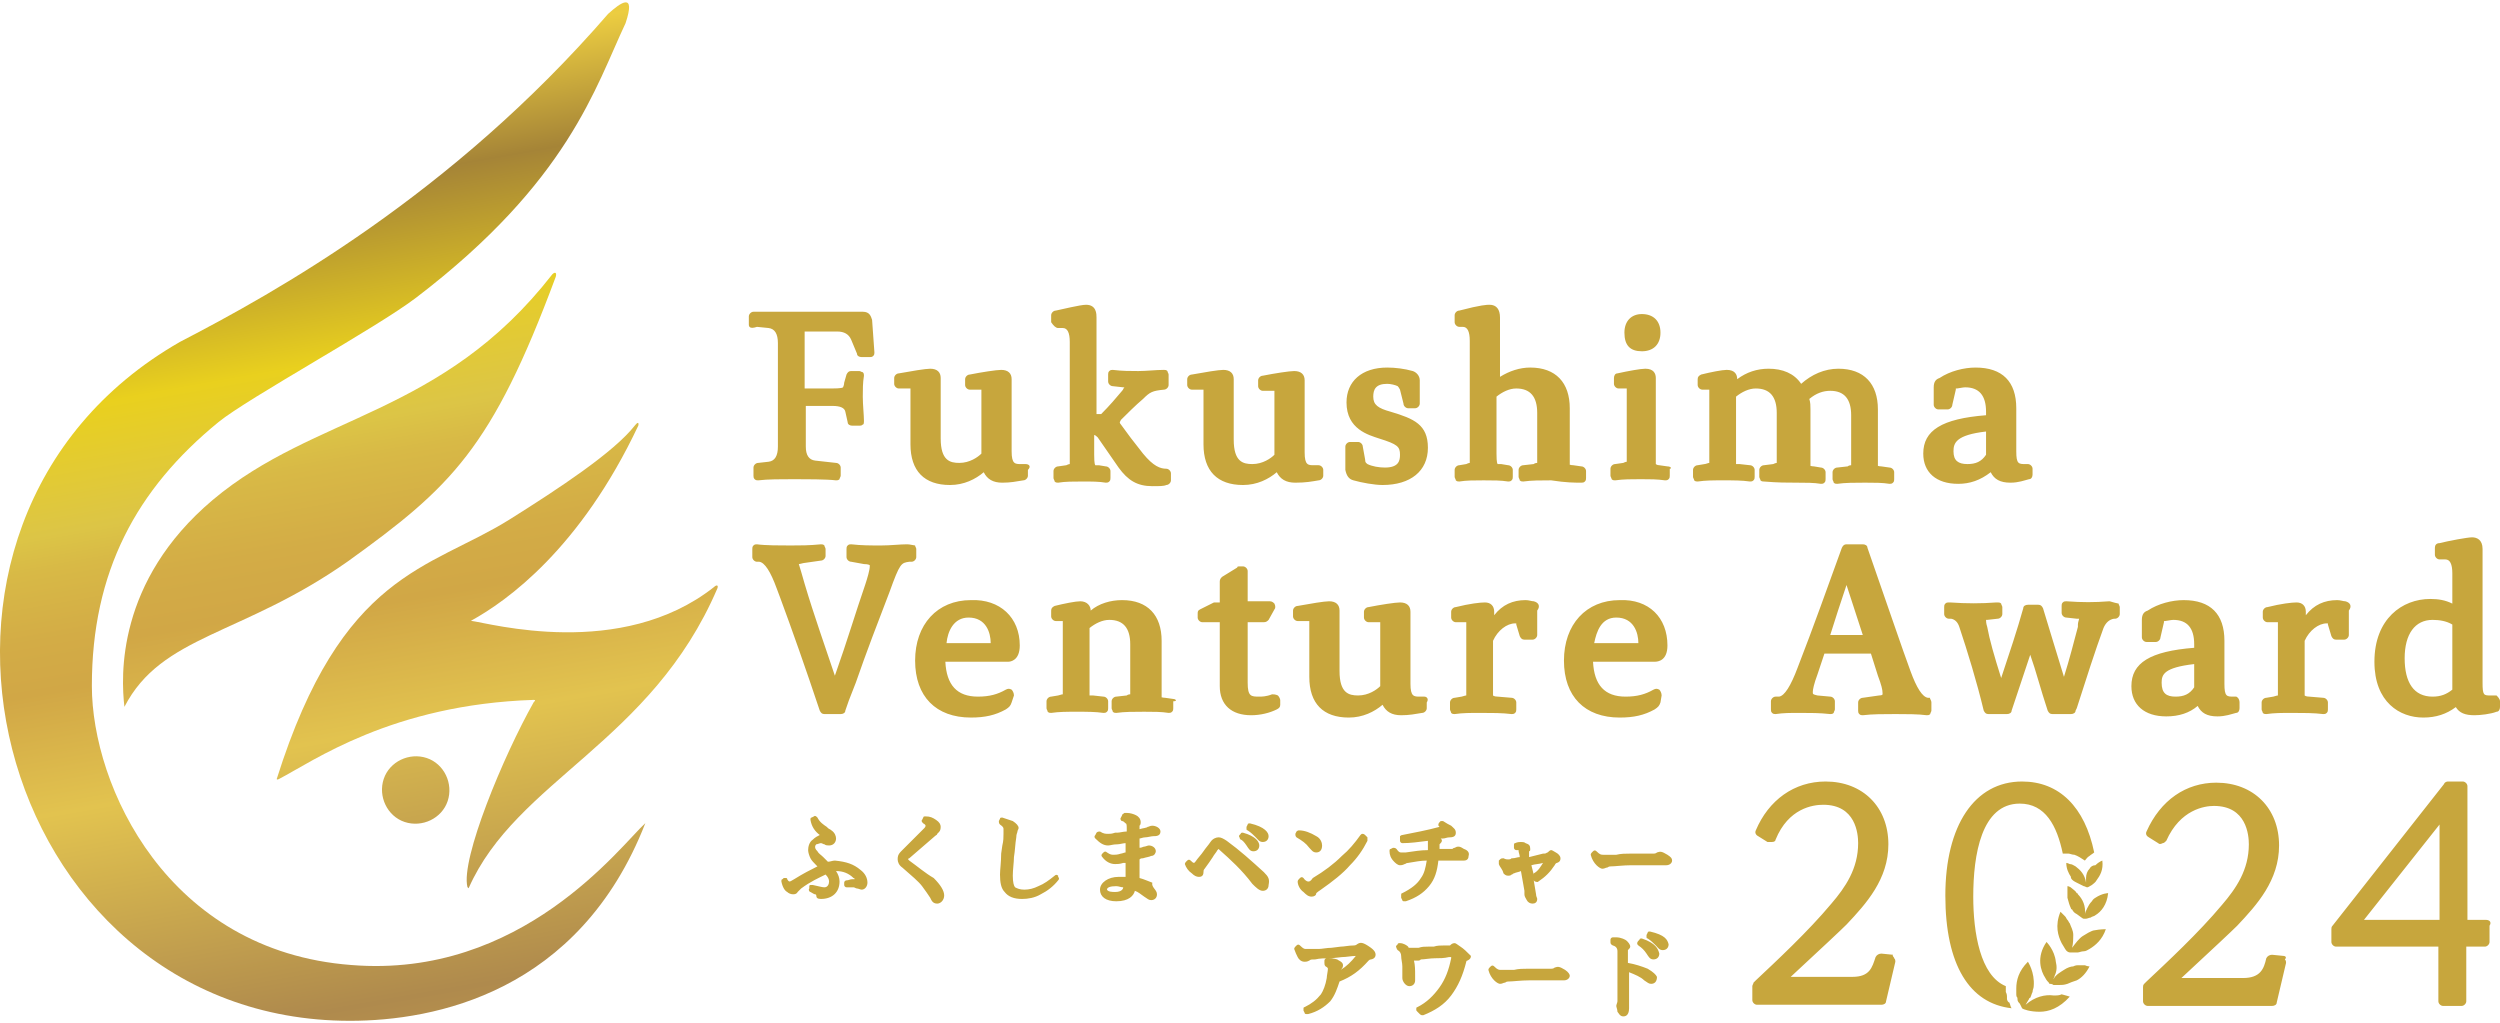
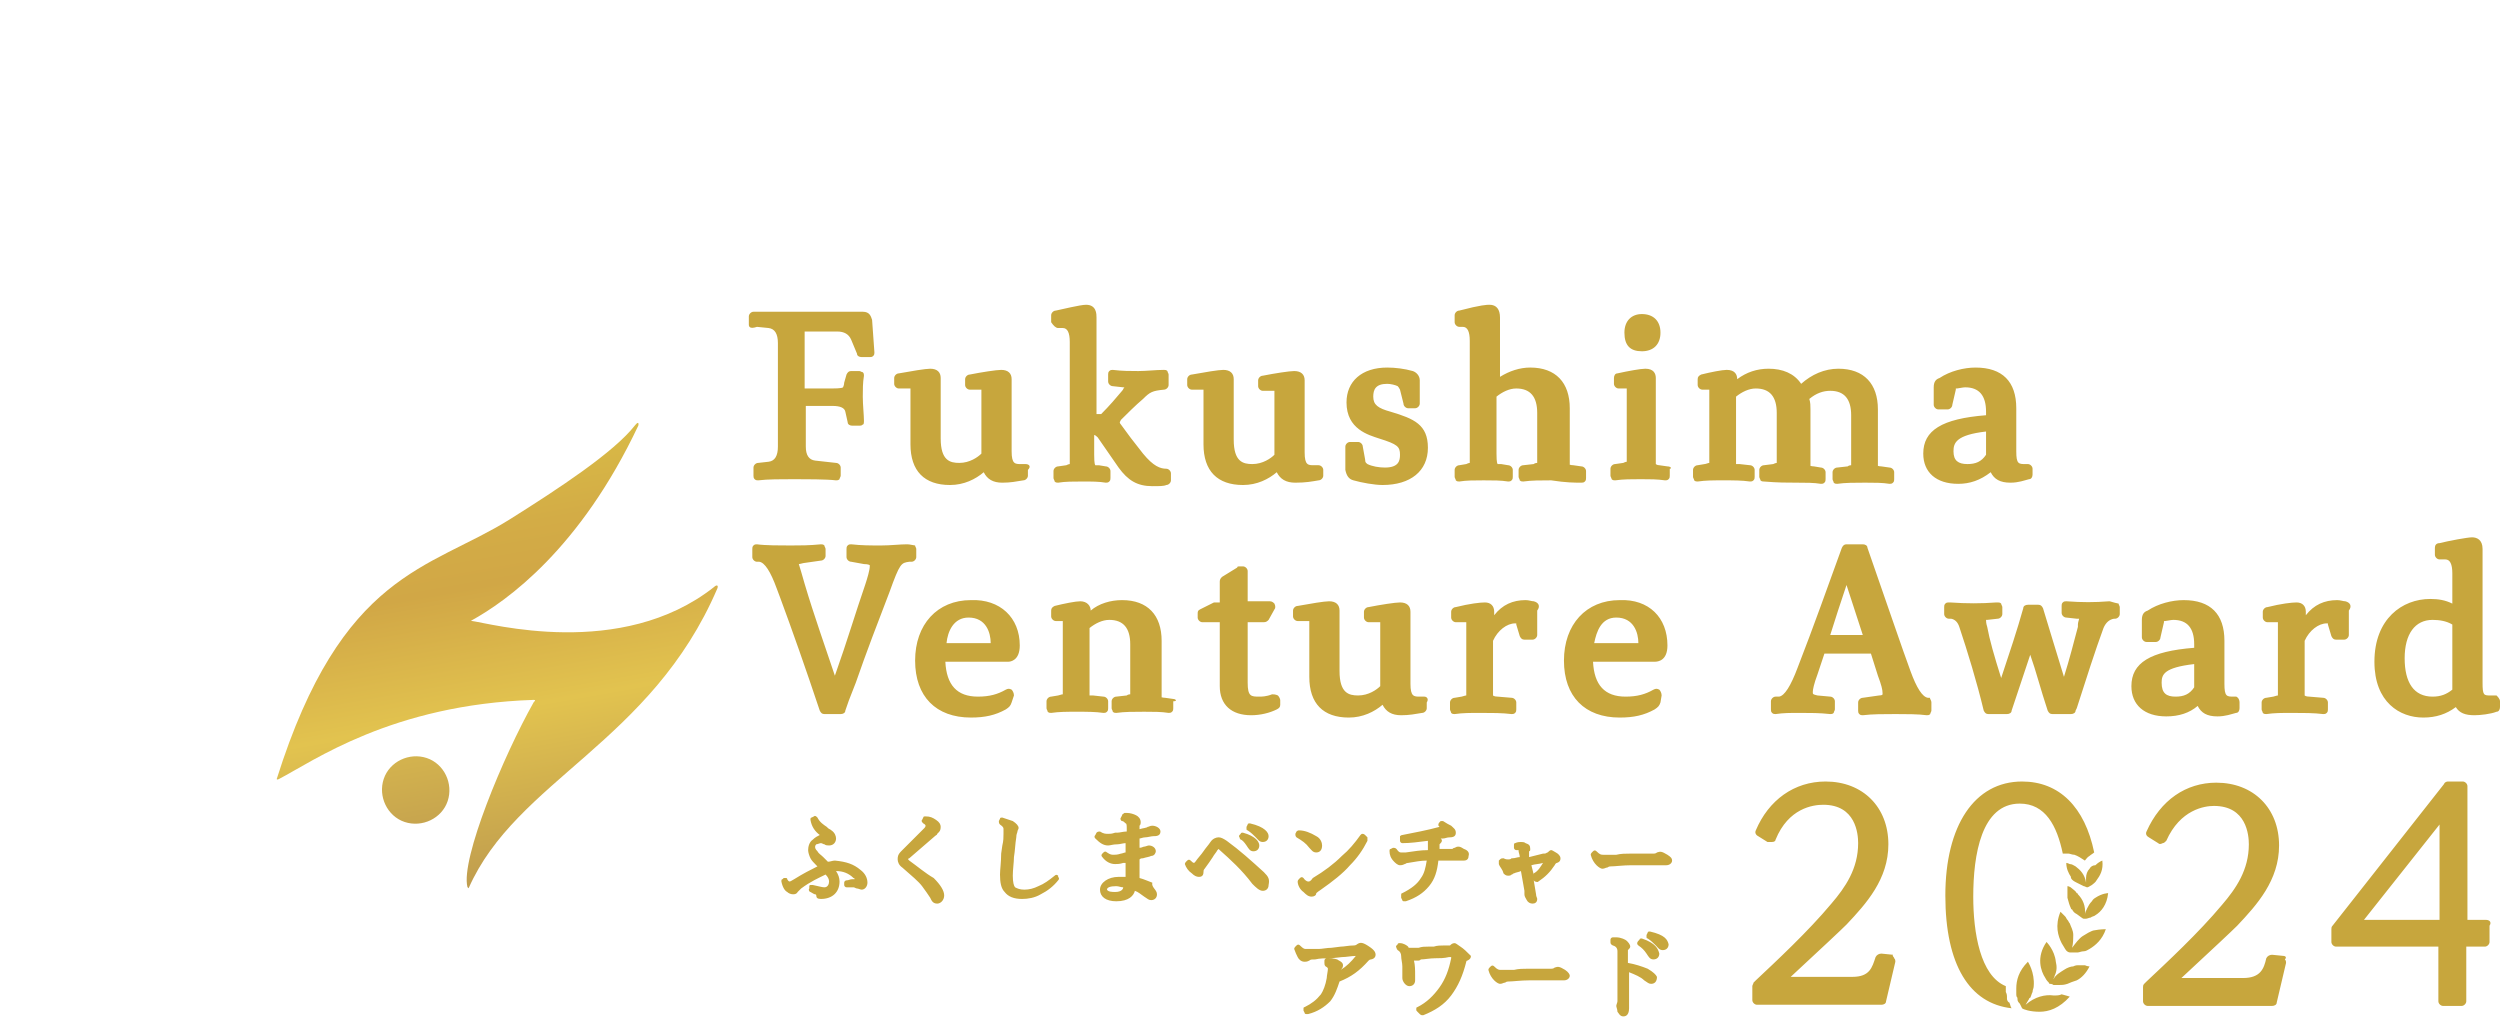
<svg xmlns="http://www.w3.org/2000/svg" xmlns:xlink="http://www.w3.org/1999/xlink" id="_レイヤー_1" viewBox="0 0 215 88" width="215" height="88">
  <defs>
    <linearGradient id="_名称未設定グラデーション_6" x1="231.04" y1="1031.43" x2="312.6" y2="886" gradientTransform="scale(1 -1) rotate(-19.26 -2825.01 1163.778)" gradientUnits="userSpaceOnUse">
      <stop offset=".13" stop-color="#d9b543" />
      <stop offset=".17" stop-color="#eccd41" />
      <stop offset=".24" stop-color="#a58437" />
      <stop offset=".34" stop-color="#e9d01e" />
      <stop offset=".38" stop-color="#e2ca35" />
      <stop offset=".41" stop-color="#dcc546" />
      <stop offset=".43" stop-color="#d8b946" />
      <stop offset=".47" stop-color="#d3ac46" />
      <stop offset=".5" stop-color="#d1a746" />
      <stop offset=".57" stop-color="#e2c34f" />
      <stop offset=".71" stop-color="#af8a4d" />
      <stop offset=".8" stop-color="#cea44e" />
      <stop offset=".89" stop-color="#745837" />
      <stop offset="1" stop-color="#c1a26d" />
    </linearGradient>
    <linearGradient id="_名称未設定グラデーション_6-2" x1="243.64" y1="1030.24" x2="319.06" y2="895.76" xlink:href="#_名称未設定グラデーション_6" />
    <linearGradient id="_名称未設定グラデーション_6-3" x1="231.09" y1="1035.23" x2="312.14" y2="890.71" xlink:href="#_名称未設定グラデーション_6" />
    <linearGradient id="_名称未設定グラデーション_6-4" x1="237.15" y1="1020.48" x2="309.83" y2="890.9" xlink:href="#_名称未設定グラデーション_6" />
    <style>.cls-4{fill:#c7a63d}</style>
  </defs>
  <path class="cls-4" d="m196.4 82.21-1-.1c-.2 0-.4.1-.5.3-.2.9-.5 1.7-2 1.7h-5.3c2.8-2.6 4.3-4 4.8-4.5 1.7-1.8 3.6-3.9 3.6-6.9 0-3.2-2.2-5.4-5.4-5.4-2.6 0-4.8 1.5-6 4.2-.1.2 0 .4.2.5l.8.5c.1.1.2.1.4 0 .1 0 .2-.1.3-.2 1.2-2.7 3.3-3 4.1-3 2.8 0 3 2.5 3 3.3 0 2.2-1.1 3.8-2.3 5.2-2 2.4-4.8 5-6.5 6.6l-.2.2c-.1.1-.1.2-.1.3v1.2c0 .2.2.4.4.4h10.7c.2 0 .4-.1.4-.3l.8-3.4c0-.1 0-.2-.1-.3.2-.2 0-.3-.1-.3ZM213.8 79.11h-1.6v-11.5c0-.2-.2-.4-.4-.4h-1.3c-.1 0-.3.1-.3.2l-9.6 12.2c-.1.1-.1.2-.1.3v1.1c0 .2.2.4.4.4h8.8v4.7c0 .2.2.4.4.4h1.6c.2 0 .4-.2.4-.4v-4.7h1.6c.2 0 .4-.2.4-.4v-1.4c.2-.3 0-.5-.3-.5Zm-10.5 0 6.5-8.2v8.2h-6.5ZM74 74.81c.4.3.6.7.6 1.1 0 .3-.2.6-.5.6-.1 0-.3-.1-.4-.1s-.2-.1-.3-.1h-.6c-.1 0-.2-.1-.2-.2v-.2c0-.1.1-.2.2-.2.2 0 .3-.1.5-.1h.2s0-.1-.1-.1c-.4-.4-.9-.6-1.5-.6.2.3.3.6.3.9 0 .9-.6 1.5-1.6 1.5-.3 0-.4-.1-.4-.3 0 0 0-.1-.1-.1s-.2-.1-.4-.2c-.1 0-.2-.2-.1-.3v-.2c0-.1.1-.1.1-.1h.2c.5.1.8.2 1 .2.3 0 .4-.3.4-.5s-.1-.4-.3-.6c-.6.3-1.3.6-2.1 1.2l-.3.3c-.1.2-.3.2-.4.2-.2 0-.4-.1-.5-.2-.2-.1-.4-.4-.5-.9 0-.1 0-.2.1-.2l.1-.1h.2q.1 0 .1.1c.1.2.2.2.2.2.1 0 .2-.1.4-.2.8-.5 1.4-.8 2-1.1l-.1-.1c-.2-.2-.4-.4-.5-.6s-.2-.5-.2-.7c0-.3.1-.7.4-.9.2-.2.4-.3.6-.4-.4-.3-.7-.7-.8-1.3 0-.1 0-.2.1-.2l.2-.1c.1-.1.2 0 .3.1.2.4.5.6.8.8l.1.1c.1.1.2.1.3.2.3.2.4.5.4.7 0 .3-.2.6-.6.6-.1 0-.3 0-.4-.1-.1 0-.2-.1-.3-.1s-.3.1-.4.1q-.1.1-.1.2c0 .1 0 .2.2.4.1.2.3.3.5.5l.3.3.1.1c.2 0 .4-.1.6-.1 1 .1 1.6.3 2.2.8Zm4.2-.8-.1-.1s0-.1.1-.1c.7-.6 1.5-1.3 2.2-1.9.1-.1.2-.1.2-.2l.1-.1c.1-.1.2-.2.2-.5 0-.2-.1-.4-.4-.6s-.5-.3-.9-.3c-.1 0-.2 0-.2.1l-.1.2c-.1.1 0 .2.1.3.2.1.2.2.2.2s0 .1-.1.2l-1.6 1.6-.4.4c-.3.3-.3.5-.3.7s.1.5.4.7c.8.7 1.4 1.2 1.7 1.6.3.4.5.7.7 1 .1.2.2.5.6.5.3 0 .6-.3.6-.7s-.3-.9-.9-1.5c-.7-.4-1.4-1-2.1-1.5Zm12.8 1.3c-.1-.1-.2-.1-.3 0-.5.4-.9.7-1.4.9-.4.2-.8.3-1.2.3s-.6-.1-.8-.2c-.1-.1-.2-.4-.2-1 0-.5.1-1.2.1-1.6.1-.6.1-1.1.2-1.7 0-.3.1-.4.1-.5s.1-.2.1-.3c0-.2-.2-.4-.5-.6l-.9-.3c-.1 0-.2 0-.2.1l-.1.2c0 .1 0 .2.1.3.3.2.3.3.3.4v.4c0 .3 0 .6-.1 1l-.1.7c0 .7-.1 1.4-.1 1.8 0 .7.1 1.2.4 1.5.3.4.8.6 1.5.6.5 0 1.1-.1 1.6-.4.6-.3 1.1-.7 1.5-1.2.1-.1.1-.2 0-.3v-.1Zm8.5 1.6c0 .3-.2.5-.5.5-.2 0-.3-.1-.6-.3-.3-.2-.5-.4-.8-.5-.1.4-.5.9-1.6.9-.9 0-1.4-.4-1.4-1s.7-1.1 1.6-1.1h.6v-1.2h-.2c-.3.1-.5.1-.7.1-.4 0-.8-.2-1.1-.6-.1-.1-.1-.2 0-.3l.1-.1c.1-.1.2-.1.3 0 .3.2.4.2.6.2.1 0 .3 0 .6-.1.1 0 .3-.1.4-.1v-.8c-.2 0-.5.1-.7.1-.4 0-.6.1-.8.1-.4 0-.7-.2-1.1-.6-.1-.1-.1-.2 0-.3l.1-.2c.1-.1.2-.1.3-.1.3.2.5.2.7.2s.3 0 .6-.1h.2c.2 0 .5-.1.8-.1v-.2c0-.3 0-.5-.1-.5-.1-.1-.2-.2-.3-.2s-.2-.2-.1-.3l.1-.2c0-.1.1-.1.2-.2h.2c.3 0 .6.1.8.2.2.1.4.3.4.6 0 .1 0 .2-.1.3v.3c.3-.1.6-.1.7-.2.1 0 .2-.1.4-.1.3 0 .7.2.7.5 0 .4-.4.4-.6.4s-.5.1-.7.1-.4.1-.5.1v.8c.2 0 .3-.1.4-.1s.3-.1.4-.1c.3 0 .6.2.6.5 0 .1-.1.4-.4.4-.2.1-.4.1-.7.2-.1 0-.2 0-.3.1v1.6c.4.1.8.3 1.1.4-.1.4.4.6.4 1Zm-3.6-.2c.6 0 .7-.3.7-.4-.2 0-.4-.1-.6-.1-.5 0-.8.1-.8.3.1.2.5.2.7.2Zm12.8-1.7c-1.1-1-2.1-1.9-3.2-2.7-.3-.2-.5-.3-.7-.3s-.5.1-.7.4-.4.5-.6.8-.5.6-.7.9l-.1.1c-.1 0-.2-.1-.3-.2-.1-.1-.2-.1-.3 0l-.1.1c-.1.1-.1.2-.1.2.1.3.3.6.6.8.2.2.4.3.6.3.1 0 .4 0 .4-.4 0-.1 0-.2.1-.3.3-.4.5-.7.7-1 .1-.2.3-.4.4-.6l.1-.1.1.1c.9.8 1.9 1.7 2.8 2.9.3.3.6.6.9.6s.5-.2.5-.5c.1-.5 0-.7-.4-1.1Zm-.7-3c.2.2.3.4.6.4s.5-.2.5-.5-.3-.8-1.6-1.1c-.1 0-.2 0-.2.1l-.1.2v.2c0 .1.1.1.1.1.3.2.5.4.7.6Zm-.8.7c.2.3.3.5.6.5s.5-.2.5-.5-.3-.8-1.4-1.1c-.1 0-.2 0-.2.1l-.1.1s-.1.1 0 .2q0 .1.1.2c.1 0 .3.2.5.5Zm5.3 3.1s-.2 0-.4-.3c-.1-.1-.2-.1-.3 0l-.1.1q-.1.1-.1.2c0 .3.2.7.5.9.2.2.4.4.7.4.2 0 .4-.1.4-.3q.1-.1.4-.3c1-.7 1.9-1.4 2.5-2.1.6-.6 1.1-1.3 1.5-2.1v-.3l-.2-.2s-.1-.1-.2-.1-.1 0-.2.1c-.5.7-1 1.3-1.6 1.8-.7.7-1.5 1.3-2.5 1.9-.2.3-.3.3-.4.3Zm.1-2.9c.2.2.3.4.6.4s.5-.2.5-.6c0-.2-.1-.6-.5-.8-.5-.3-1-.5-1.5-.5-.1 0-.2.1-.2.1l-.1.2c0 .1 0 .2.1.3.5.3.8.5 1.1.9Zm13.3.1c-.3-.2-.4-.2-.5-.2s-.1 0-.3.1q-.1 0-.2.1h-1.1v-.4c.1-.1.2-.2.2-.3s0-.1-.1-.2h.2c.2 0 .3-.1.6-.1.5 0 .5-.3.5-.4 0-.3-.2-.4-.4-.6-.2-.1-.4-.2-.7-.4h-.2l-.1.1s-.1.1-.1.2 0 .1.1.2c-1.1.3-2.2.5-3.2.7q-.1 0-.2.1v.4c0 .1.1.2.2.2.7 0 1.4-.1 2.2-.2v.8c-.6 0-1.2.1-1.9.2h-.4c-.1 0-.2 0-.4-.3-.1-.1-.2-.1-.3-.1l-.2.1c-.1 0-.1.1-.1.2 0 .3.1.6.4.9.1.1.3.3.5.3.1 0 .2 0 .4-.1.1 0 .1-.1.3-.1.6-.1 1.1-.2 1.6-.2-.1.6-.2 1.1-.5 1.5-.3.5-.8.9-1.6 1.3-.1 0-.1.1-.1.2v.2l.1.2c0 .1.1.1.2.1h.1c.9-.3 1.5-.7 2-1.3.5-.6.7-1.3.8-2.2h2.2c.3 0 .4-.2.4-.4.1-.3-.1-.5-.4-.6Zm3 1.3v-.3l.1-.1c.1-.1.2-.1.3-.1.2.1.3.1.4.1s.2 0 .3-.1h.1c.2 0 .4-.1.6-.1 0-.2-.1-.4-.1-.5v-.1h-.2c-.1 0-.2-.1-.2-.2v-.2c0-.1 0-.2.1-.2.2-.1.4-.1.5-.1s.3 0 .4.1c.3.1.4.2.4.5 0 .1 0 .2-.1.2v.5l1.2-.3h.1c.2 0 .2-.1.3-.1.1-.1.2-.2.3-.2s.2.1.4.2.4.3.4.5c0 .1 0 .3-.3.4q-.1 0-.2.2c-.4.6-.8 1-1.4 1.4-.1.1-.2 0-.3 0l-.1-.1.2 1.2c0 .2.1.3.1.4 0 .3-.2.4-.4.4s-.4-.1-.5-.3c-.1-.2-.2-.3-.2-.5v-.3c-.1-.6-.2-1.1-.3-1.7-.2.1-.4.1-.6.2-.1 0-.1.1-.2.1-.1.1-.2.1-.3.1-.2 0-.3-.1-.4-.2-.1-.4-.3-.5-.4-.8Zm3.8-.1c-.3.1-.7.1-1 .2l.2.8v-.1c.4-.2.6-.6.8-.9Zm10.7-.7c-.5-.3-.6-.3-.9-.2q-.1.1-.3.1h-2c-.4 0-.8 0-1.2.1h-1.1c-.2 0-.3 0-.6-.3-.1-.1-.2-.1-.3 0l-.1.1q-.1.1-.1.2c.1.4.3.7.5.9.2.2.4.3.5.3.2 0 .3-.1.4-.1s.1-.1.3-.1c.4 0 1.1-.1 1.8-.1h3c.3 0 .5-.2.5-.4s-.1-.3-.4-.5Zm-26.7 7.7q-.1.1-.3.1c-.4 0-.8.1-1.1.1l-.8.1c-.4 0-.8.1-1.1.1h-1.1c-.1 0-.2 0-.5-.3-.1-.1-.2-.1-.3 0l-.1.1c-.1.1-.1.2-.1.2.1.3.2.5.3.7.1.2.3.4.6.4.1 0 .2 0 .4-.1.1-.1.2-.1.5-.1.4-.1.9-.1 1.4-.1l.9-.1c.4 0 .8-.1 1.2-.1-.4.5-.8.9-1.3 1.2.1-.1.2-.2.2-.4 0-.3-.4-.4-.5-.5-.3-.1-.6-.1-.9-.1-.1 0-.2.1-.2.2v.2c0 .1 0 .2.1.3q.2.1.2.2c0 .2-.1.6-.1.8-.1.6-.3 1.1-.5 1.4-.4.5-.8.8-1.4 1.1-.1 0-.1.1-.1.1v.2l.1.2c0 .1.1.1.2.1h.1c.8-.2 1.4-.6 1.9-1.1.4-.5.6-1.1.8-1.7 1-.4 1.7-.9 2.5-1.8q.1-.1.2-.1c.1 0 .4-.1.4-.4 0-.1 0-.3-.4-.6-.7-.5-.9-.5-1.2-.3Zm8.9.2c-.3-.2-.4-.3-.5-.3-.2 0-.3.1-.4.2h-.5c-.3 0-.6 0-.9.1h-.5c-.3 0-.5 0-.8.1h-.8s-.1 0-.1-.1c-.1-.1-.4-.3-.7-.3-.1 0-.2 0-.2.1l-.1.1s-.1.1 0 .2q0 .1.1.2c.2.1.3.3.3.5 0 .3.1.6.1.9v1c0 .3.3.7.6.7s.5-.2.5-.5v-.4c0-.5 0-.9-.1-1.3h.4q.1 0 .2-.1c.3 0 .8-.1 1.2-.1s.8 0 1.2-.1h.2v.1c-.2 1-.5 1.8-1 2.5s-1.1 1.3-1.9 1.7c-.1 0-.1.1-.1.2s0 .1.1.2l.2.2s.1.1.2.1h.1c1-.4 1.8-.9 2.4-1.7.6-.8 1-1.7 1.3-2.9 0 0 0-.1.1-.1.2-.1.3-.2.3-.4-.4-.4-.6-.6-.9-.8Zm9 2c-.5-.3-.6-.3-.9-.2q-.1.1-.3.1h-2c-.4 0-.8 0-1.2.1h-1.1c-.2 0-.3 0-.6-.3-.1-.1-.2-.1-.3 0l-.1.1q-.1.1-.1.2c.1.4.3.7.5.9.2.2.4.3.5.3.2 0 .3-.1.4-.1s.1-.1.3-.1c.4 0 1.1-.1 1.8-.1h3c.3 0 .5-.2.5-.4 0-.1-.1-.3-.4-.5Zm7.1-.1c-.5-.2-1.1-.4-1.7-.5v-1.1s0-.1 0 0c.1-.1.2-.2.2-.3 0-.2-.2-.4-.3-.5s-.5-.3-.9-.3h-.3c-.1 0-.2.1-.2.2v.2c0 .1 0 .2.2.3q.4.1.4.5v4.3c0 .1-.1.3-.1.4s.1.3.1.5c.1.1.2.4.5.4.1 0 .5 0 .5-.7v-3.1c.5.2 1 .4 1.3.7.3.2.4.3.6.3.3 0 .5-.2.5-.6-.1-.2-.3-.4-.8-.7Zm-.5-2.6c-.1 0-.2 0-.2.1l-.1.1s-.1.1-.1.2 0 .1.1.2c.3.2.5.4.7.7.2.3.3.5.6.5s.5-.2.5-.5c-.1-.4-.3-.9-1.5-1.3Zm.7-.6c-.1 0-.2 0-.2.1l-.1.2v.2c0 .1.1.1.1.1.3.2.5.4.7.6s.3.4.6.4.5-.2.5-.5c-.1-.4-.3-.8-1.6-1.1ZM64.4 27.91v-.7c0-.2.2-.4.4-.4h9.4c.6 0 .7.4.8.7l.2 2.8c0 .1 0 .2-.1.3-.1.1-.2.1-.3.1h-.7c-.2 0-.4-.1-.4-.3l-.5-1.2q-.3-.7-1.2-.7h-2.8v4.9h2.3c.2 0 .9 0 1-.1 0 0 .1-.2.1-.4l.2-.7c.1-.2.2-.3.4-.3h.7c.1 0 .2.1.3.1.1.1.1.2.1.3-.1.6-.1 1.2-.1 1.8 0 .7.1 1.6.1 2.1 0 .1 0 .3-.1.3-.1.1-.2.1-.3.1h-.6c-.2 0-.4-.1-.4-.3l-.2-.9q-.1-.5-1.1-.5h-2.3v3.5q0 1.1.8 1.2l1.8.2c.2 0 .4.2.4.4v.7c0 .1-.1.2-.1.3-.1.1-.2.1-.3.1-.8-.1-2.7-.1-3.6-.1-1.1 0-2.3 0-3.1.1-.1 0-.2 0-.3-.1-.1-.1-.1-.2-.1-.3v-.7c0-.2.2-.4.4-.4l.9-.1q.8-.1.8-1.3v-8.9q0-1.2-.8-1.3l-1-.1c-.6.2-.7 0-.7-.2Zm23.8 12h-.4c-.5 0-.8 0-.8-1.1v-6.2c0-.5-.3-.8-.9-.8-.4 0-1.7.2-2.7.4-.2 0-.4.2-.4.4v.5c0 .2.2.4.4.4h1v5.5c-.3.3-1 .8-1.9.8-.8 0-1.6-.2-1.6-2.1v-5.2c0-.5-.3-.8-.9-.8-.4 0-1.6.2-2.7.4-.2 0-.4.2-.4.4v.5c0 .2.2.4.4.4h1v4.8c0 2.3 1.2 3.5 3.4 3.5 1.2 0 2.2-.5 2.9-1.1.3.6.8.9 1.6.9.7 0 1.2-.1 1.8-.2.2 0 .4-.2.4-.4v-.5c.3-.3.1-.5-.2-.5Zm2.8-11.7h.4q.6 0 .6 1.2v10.5s-.1 0-.3.1l-.7.1c-.2 0-.4.2-.4.4v.6c0 .1.1.2.1.3.1.1.2.1.3.1.6-.1 1.3-.1 2.1-.1s1.4 0 2 .1c.1 0 .2 0 .3-.1.1-.1.1-.2.1-.3v-.6c0-.2-.2-.4-.4-.4l-.6-.1h-.3c-.1-.1-.1-.7-.1-.9v-1.7q.1 0 .3.2l1.8 2.6c.8 1.1 1.6 1.6 2.9 1.6.6 0 1 0 1.2-.1.2 0 .4-.2.4-.4v-.6c0-.2-.2-.4-.4-.4-.5 0-1.1-.2-2-1.3-.8-1-1.4-1.8-1.9-2.5-.1-.1-.1-.2-.1-.2l.1-.2c.4-.4 1.3-1.3 1.9-1.8.6-.6.8-.7 1.8-.8.2 0 .4-.2.4-.4v-.9c0-.1-.1-.2-.1-.3-.1-.1-.2-.1-.3-.1-.7 0-1.5.1-2.2.1s-1.4 0-2.2-.1c-.1 0-.2 0-.3.1-.1.1-.1.2-.1.3v.6c0 .2.2.4.4.4l.9.1h.1c-.1.1-.1.2-.2.3-.5.6-1.1 1.3-1.8 2h-.4v-8.3c0-.3 0-1.1-.9-1.1-.5 0-2.1.4-2.6.5-.2 0-.4.2-.4.4v.6c.2.3.4.5.6.5Zm22.4 13.1c.2 0 .4-.2.4-.4v-.5c0-.2-.2-.4-.4-.4h-.4c-.5 0-.8 0-.8-1.1v-6.2c0-.5-.3-.8-.9-.8-.4 0-1.7.2-2.7.4-.2 0-.4.2-.4.4v.5c0 .2.2.4.4.4h1v5.5c-.3.3-1 .8-1.9.8-.8 0-1.6-.2-1.6-2.1v-5.2c0-.5-.3-.8-.9-.8-.4 0-1.6.2-2.7.4-.2 0-.4.2-.4.4v.5c0 .2.2.4.4.4h1v4.7c0 2.3 1.2 3.5 3.4 3.5 1.2 0 2.2-.5 2.9-1.1.3.6.8.9 1.6.9.9 0 1.4-.1 2-.2Zm3 0c.7.2 1.8.4 2.5.4 2.4 0 3.9-1.2 3.9-3.2s-1.2-2.5-3.2-3.1c-1.1-.3-1.5-.6-1.5-1.3 0-.6.2-1.1 1.2-1.1.3 0 .7.1.9.2q.1.1.2.3l.3 1.2c0 .2.2.4.4.4h.6c.2 0 .4-.2.4-.4v-2c0-.4-.3-.7-.6-.8-.7-.2-1.5-.3-2.2-.3-2.2 0-3.5 1.2-3.5 3 0 2.3 1.9 2.8 2.8 3.1 1.6.5 1.8.7 1.8 1.4 0 .5-.1 1.1-1.3 1.1-.5 0-1.1-.1-1.5-.3-.1-.1-.2-.1-.2-.4l-.2-1.1c0-.2-.2-.4-.4-.4h-.7c-.2 0-.4.2-.4.4v2c.1.5.3.8.7.9Zm19.6.2c.1 0 .2 0 .3-.1s.1-.2.1-.3v-.6c0-.2-.2-.4-.4-.4l-.7-.1c-.3 0-.3-.1-.3 0v-4.9c0-2.2-1.2-3.5-3.4-3.5-.9 0-1.8.3-2.6.8v-5.1c0-.7-.3-1.1-.9-1.1-.2 0-.7 0-2.6.5-.2 0-.4.2-.4.4v.6c0 .2.2.4.4.4h.3q.6 0 .6 1.2v10.5s-.1 0-.3.1l-.6.1c-.2 0-.4.2-.4.4v.6c0 .1.1.2.1.3.1.1.2.1.3.1.6-.1 1.3-.1 2.1-.1s1.5 0 2.1.1c.1 0 .2 0 .3-.1s.1-.2.1-.3v-.6c0-.2-.2-.4-.4-.4l-.6-.1h-.3c-.1-.1-.1-.7-.1-.9v-4.9c.5-.4 1.1-.7 1.7-.7 1.2 0 1.8.7 1.8 2.1v4.3s-.2 0-.3.1l-.9.1c-.2 0-.4.2-.4.4v.6c0 .1.1.2.1.3.1.1.2.1.3.1.7-.1 1.5-.1 2.4-.1 1.3.2 2 .2 2.6.2Zm5.2-11.3c1 0 1.6-.6 1.6-1.6s-.6-1.6-1.6-1.6c-.9 0-1.5.6-1.5 1.6 0 1.1.5 1.6 1.5 1.6Zm2.2 9.9-.7-.1c-.2 0-.3-.1-.3-.1v-7.4c0-.4-.2-.8-.9-.8-.4 0-1.5.2-2.4.4-.2 0-.3.2-.3.4v.5c0 .2.2.4.4.4h.7v6.3s-.1 0-.3.1l-.7.1c-.2 0-.4.2-.4.4v.6c0 .1.1.2.1.3.1.1.2.1.3.1.7-.1 1.4-.1 2.2-.1s1.4 0 2.1.1c.1 0 .2 0 .3-.1s.1-.2.1-.3v-.6c.2 0 .1-.2-.2-.2Zm11.1 1.4c.8 0 1.5 0 2.1.1.1 0 .2 0 .3-.1s.1-.2.1-.3v-.6c0-.2-.2-.4-.4-.4l-.6-.1c-.3 0-.3-.1-.3 0v-4.9c0-.3 0-.6-.1-.9.6-.5 1.2-.7 1.8-.7 1.2 0 1.8.7 1.8 2.1v4.3s-.2 0-.3.1l-.9.1c-.2 0-.4.2-.4.4v.6c0 .1.1.2.1.3.1.1.2.1.3.1.7-.1 1.5-.1 2.4-.1.8 0 1.5 0 2.1.1.1 0 .2 0 .3-.1s.1-.2.1-.3v-.6c0-.2-.2-.4-.4-.4l-.7-.1c-.3 0-.3-.1-.3 0v-4.9c0-2.2-1.2-3.5-3.4-3.5-1.2 0-2.3.5-3.2 1.3-.6-.9-1.6-1.3-2.8-1.3-1 0-1.9.3-2.7.9 0-.4-.2-.8-.9-.8-.4 0-1.4.2-2.2.4-.2.1-.3.2-.3.4v.5c0 .2.2.4.4.4h.6v6.3c-.1 0-.3.1-.4.1l-.6.1c-.2 0-.4.2-.4.4v.6c0 .1.1.2.1.3.1.1.2.1.3.1.7-.1 1.3-.1 2.2-.1s1.6 0 2.3.1c.1 0 .2 0 .3-.1s.1-.2.1-.3v-.6c0-.2-.2-.4-.4-.4l-.9-.1h-.3v-5.8c.5-.4 1.1-.7 1.7-.7 1.2 0 1.8.7 1.8 2.1v4.3s-.1 0-.3.1l-.8.1c-.2 0-.4.2-.4.4v.6c0 .1.1.2.1.3.1.1.2.1.3.1 1.2.1 2 .1 2.8.1Zm13.9.1c-1.9 0-3-1-3-2.6 0-2 1.6-3 5.4-3.3v-.3c0-1.4-.6-2.1-1.8-2.1-.2 0-.6.1-.7.1h-.1v.1l-.3 1.3c0 .2-.2.4-.4.4h-.8c-.2 0-.4-.2-.4-.4v-1.5c0-.5.2-.7.5-.8.9-.6 2.1-.9 3.1-.9 2.3 0 3.5 1.2 3.5 3.5v3.7c0 1.1.2 1.1.8 1.1h.2c.2 0 .4.2.4.4v.5c0 .2-.1.4-.3.4-.4.1-.9.3-1.6.3-.9 0-1.4-.3-1.7-.9-.9.7-1.8 1-2.8 1Zm-.4-2.8c0 .8.4 1.1 1.2 1.1.7 0 1.2-.2 1.6-.8v-2c-2.6.3-2.8 1-2.8 1.7Zm-90 8c-.6 0-1.4.1-2.2.1-1 0-1.7 0-2.6-.1-.1 0-.2 0-.3.1-.1.1-.1.2-.1.3v.7c0 .2.2.4.4.4l1.1.2c.4 0 .5.1.5.1v.1c0 .3-.2 1-.4 1.6-.8 2.3-1.5 4.7-2.6 7.8-.8-2.4-1.8-5.2-2.6-7.9-.2-.7-.4-1.4-.5-1.7.1 0 .4-.1.5-.1l1.4-.2c.2 0 .4-.2.4-.4v-.6c0-.1-.1-.2-.1-.3-.1-.1-.2-.1-.3-.1-1 .1-1.8.1-2.6.1-.9 0-2.2 0-2.9-.1-.1 0-.2 0-.3.1-.1.1-.1.2-.1.3v.7c0 .2.2.4.4.4h.2q.7.1 1.5 2.3l.3.8c1 2.7 2.2 6.1 3.4 9.7.1.2.2.3.4.3h1.4c.2 0 .4-.1.4-.3.2-.6.3-.9.9-2.4.9-2.6 1.9-5.2 2.9-7.8.9-2.5 1-2.5 1.7-2.6h.2c.2 0 .4-.2.4-.4v-.7c0-.1-.1-.2-.1-.3-.5-.1-.6-.1-.7-.1Zm9.7 8.7c0 1.3-.8 1.4-1 1.4h-5.4c.1 2 1 3 2.8 3 1 0 1.7-.2 2.4-.6.2-.1.3-.1.5 0 .1.1.2.3.2.5l-.2.6c-.1.3-.2.4-.5.6-.9.5-1.8.7-3 .7-3 0-4.8-1.8-4.8-4.9s1.9-5.2 4.8-5.2c2.5-.1 4.2 1.5 4.2 3.9Zm-6.3-.2h3.8c0-.9-.4-2.2-1.9-2.2-1.3 0-1.8 1.2-1.9 2.2Zm19.5 4.8-.7-.1c-.3 0-.3-.1-.3 0v-4.9c0-2.2-1.2-3.5-3.4-3.5-1 0-2 .3-2.7.9 0-.4-.3-.8-.9-.8-.4 0-1.4.2-2.2.4-.2.1-.3.2-.3.4v.5c0 .2.2.4.4.4h.6v6.3s-.1 0-.4.1l-.6.1c-.2 0-.4.2-.4.4v.6c0 .1.1.2.1.3.1.1.2.1.3.1.7-.1 1.3-.1 2.2-.1s1.6 0 2.3.1c.1 0 .2 0 .3-.1.1-.1.1-.2.1-.3v-.6c0-.2-.2-.4-.4-.4l-.9-.1h-.3v-5.8c.5-.4 1.1-.7 1.7-.7 1.2 0 1.8.7 1.8 2.1v4.3s-.2 0-.3.1l-.9.1c-.2 0-.4.2-.4.4v.6c0 .1.1.2.1.3.1.1.2.1.3.1.7-.1 1.5-.1 2.4-.1.8 0 1.5 0 2.1.1.1 0 .2 0 .3-.1.1-.1.1-.2.1-.3v-.6c.4 0 .2-.2 0-.2Zm8.5-.4c-.5.2-.9.2-1.1.2-.7 0-1 0-1-1.2v-5.2h1.4c.2 0 .3-.1.4-.2l.5-.9c.1-.1.1-.3 0-.5-.1-.1-.2-.2-.4-.2h-1.9v-2.6c0-.2-.2-.4-.4-.4h-.3c-.1 0-.2 0-.2.1l-1.3.8c-.1.1-.2.2-.2.4v1.8h-.5l-1.2.6c-.2.1-.2.2-.2.4v.3c0 .2.2.4.4.4h1.5v5.5c0 1.6 1 2.5 2.7 2.5.8 0 1.6-.2 2.2-.5.2-.1.3-.2.3-.4v-.4c0-.1-.1-.3-.2-.4-.2-.1-.4-.1-.5-.1Zm13.1.2h-.4c-.5 0-.8 0-.8-1.1v-6.2c0-.5-.3-.8-.9-.8-.4 0-1.7.2-2.7.4-.2 0-.4.2-.4.4v.5c0 .2.2.4.4.4h1v5.5c-.3.3-1 .8-1.9.8-.8 0-1.6-.2-1.6-2.1v-5.2c0-.5-.3-.8-.9-.8-.4 0-1.6.2-2.7.4-.2 0-.4.2-.4.4v.5c0 .2.2.4.4.4h1v4.8c0 2.3 1.2 3.5 3.4 3.5 1.2 0 2.2-.5 2.9-1.1.3.6.8.9 1.6.9.7 0 1.2-.1 1.8-.2.2 0 .4-.2.4-.4v-.5c.2-.3 0-.5-.2-.5Zm9.4-8.2c-.2 0-.4-.1-.7-.1-1.1 0-2 .4-2.7 1.3v-.3c0-.5-.3-.8-.8-.8-.4 0-1.3.1-2.5.4-.2 0-.4.2-.4.4v.5c0 .2.2.4.4.4h.9v6.3s-.1 0-.4.1l-.6.1c-.2 0-.4.2-.4.4v.6c0 .1.1.2.1.3.1.1.2.1.3.1.7-.1 1.3-.1 2.2-.1 1 0 1.9 0 2.7.1.1 0 .2 0 .3-.1s.1-.2.1-.3v-.6c0-.2-.2-.4-.4-.4l-1.2-.1c-.3 0-.4-.1-.4-.1v-4.7c.4-.9 1.2-1.5 1.9-1.5h.1v.1l.3 1c.1.2.2.3.4.3h.7c.2 0 .4-.2.4-.4v-2.1c.3-.4.1-.7-.3-.8Zm11.5 3.8c0 1.3-.8 1.4-1.1 1.4H137c.1 2 1 3 2.8 3 1 0 1.7-.2 2.4-.6.2-.1.3-.1.5 0 .1.1.2.3.2.5l-.1.6c-.1.3-.2.4-.5.6-.9.5-1.8.7-3 .7-3 0-4.8-1.8-4.8-4.9s1.9-5.2 4.8-5.2c2.5-.1 4.1 1.5 4.1 3.9Zm-6.3-.2h3.8c0-.9-.4-2.2-1.9-2.2-1.3 0-1.7 1.2-1.9 2.2Zm29 5.1v.7c0 .1-.1.2-.1.3-.1.1-.2.1-.3.1-.7-.1-1.8-.1-2.7-.1-1 0-2 0-2.8.1-.1 0-.2 0-.3-.1s-.1-.2-.1-.3v-.7c0-.2.2-.4.4-.4l1.4-.2c.3 0 .3-.1.3-.1v-.1c0-.3-.1-.7-.4-1.5l-.6-1.9h-4l-.6 1.8c-.3.8-.4 1.3-.4 1.5s0 .2.4.3l1.1.1c.2 0 .4.2.4.4v.7c0 .1-.1.2-.1.3-.1.1-.2.1-.3.1-.9-.1-1.7-.1-2.6-.1s-1.4 0-2.1.1c-.1 0-.2 0-.3-.1s-.1-.2-.1-.3v-.7c0-.2.2-.4.4-.4h.3q.7-.1 1.6-2.5c1.4-3.6 2.6-7 3.8-10.3.1-.2.2-.3.4-.3h1.4c.2 0 .4.1.4.3 1.4 4 3.1 9 3.7 10.6q.8 2.2 1.5 2.3h.2c-.1 0 .1.2.1.4Zm-5.9-5.8-1.4-4.3c-.5 1.5-1 3-1.4 4.3h2.8Zm21.2-2.9c-1.3.1-2.3.1-3.7 0-.1 0-.2 0-.3.1s-.1.2-.1.3v.6c0 .2.2.4.4.4l.9.1h.2c0 .1-.1.3-.1.5v.2c-.4 1.5-.7 2.7-1.2 4.3-.6-2-1.3-4.2-1.8-5.9-.1-.2-.2-.3-.4-.3h-.9c-.2 0-.4.1-.4.3-.5 1.8-1.2 3.9-1.9 6-.6-1.9-1-3.3-1.2-4.4-.1-.3-.1-.5-.1-.6h.1l.9-.1c.2 0 .4-.2.4-.4v-.6c0-.1-.1-.2-.1-.3-.1-.1-.2-.1-.3-.1h-.1c-1.3.1-2.6.1-4 0h-.1c-.1 0-.2 0-.3.1s-.1.2-.1.3v.6c0 .2.2.4.4.4h.2q.5.1.7.7c.7 2.1 1.5 4.7 2.1 7.2.1.2.2.3.4.3h1.6c.2 0 .4-.1.4-.3l1.6-4.8c.5 1.4.9 3 1.5 4.8.1.2.2.3.4.3h1.6c.2 0 .4-.1.4-.3l.1-.2c.8-2.5 1.6-5 2.3-6.9q.3-.7.9-.8h.1c.2 0 .4-.2.4-.4v-.6c0-.1-.1-.2-.1-.3-.5-.1-.7-.2-.8-.2Zm11.2 8.7v.5c0 .2-.1.4-.3.4-.4.1-.9.3-1.6.3-.9 0-1.4-.3-1.7-.9-.7.6-1.6.9-2.7.9-1.9 0-3-1-3-2.6 0-2 1.6-3 5.4-3.3v-.3c0-1.4-.6-2.1-1.8-2.1-.2 0-.6.1-.7.1h-.1v.1l-.3 1.3c0 .2-.2.4-.4.4h-.8c-.2 0-.4-.2-.4-.4v-1.5c0-.5.2-.7.5-.8.9-.6 2.1-.9 3.1-.9 2.3 0 3.5 1.2 3.5 3.5v3.7c0 1.1.2 1.1.8 1.1h.2c.1 0 .3.2.3.5Zm-5.5-.5c.7 0 1.2-.2 1.6-.8v-2c-2.6.3-2.8.9-2.8 1.6 0 .9.4 1.2 1.2 1.2Zm14.6-8.2c-.2 0-.4-.1-.7-.1-1.1 0-2 .4-2.7 1.3v-.3c0-.5-.3-.8-.8-.8-.4 0-1.3.1-2.5.4-.2 0-.4.2-.4.4v.5c0 .2.2.4.4.4h.9v6.3s-.1 0-.4.1l-.6.1c-.2 0-.4.2-.4.4v.6c0 .1.1.2.1.3.1.1.2.1.3.1.7-.1 1.3-.1 2.2-.1 1 0 1.9 0 2.7.1.1 0 .2 0 .3-.1s.1-.2.1-.3v-.6c0-.2-.2-.4-.4-.4l-1.2-.1c-.3 0-.4-.1-.4-.1v-4.7c.4-.9 1.2-1.5 1.9-1.5h.1v.1l.3 1c.1.2.2.3.4.3h.7c.2 0 .4-.2.4-.4v-2.1c.3-.4.1-.7-.3-.8Zm13.3 8.6v.5c0 .2-.1.4-.3.4-.5.2-1.4.3-1.9.3-.8 0-1.3-.2-1.6-.7-.8.6-1.7.9-2.8.9-2 0-4.2-1.3-4.2-4.8 0-3.7 2.4-5.4 4.8-5.4.7 0 1.3.1 1.9.4v-2.6q0-1.2-.6-1.2h-.5c-.2 0-.4-.2-.4-.4v-.6c0-.2.1-.4.4-.4.8-.2 2.4-.5 2.8-.5s.9.2.9 1v11.5c0 1.1.1 1.1.7 1.1h.5c.1.1.3.3.3.5Zm-5.8-7c-1.5 0-2.4 1.2-2.4 3.3s.8 3.3 2.4 3.3c.7 0 1.2-.2 1.7-.6v-5.6c-.5-.3-1.1-.4-1.7-.4ZM162.9 82.41c.1.1.1.2.1.3l-.8 3.4c0 .2-.2.3-.4.3h-10.7c-.2 0-.4-.2-.4-.4v-1.2c0-.1.1-.2.1-.3l.2-.2c1.7-1.6 4.5-4.2 6.5-6.6 1.2-1.4 2.3-3 2.3-5.2 0-.8-.2-3.3-3-3.3-.9 0-3 .3-4.1 3 0 .1-.1.2-.3.2h-.4l-.8-.5c-.2-.1-.3-.3-.2-.5 1.1-2.6 3.3-4.2 6-4.2 3.2 0 5.4 2.2 5.4 5.4 0 3-1.9 5.1-3.6 6.9-.5.5-2 1.9-4.8 4.5h5.3c1.5 0 1.7-.8 2-1.7.1-.2.3-.3.5-.3l1 .1c-.1.1.1.2.1.3Zm9.7 3.5v-.1c0-.2 0-.3-.1-.5v-.5c-2.2-.9-2.8-4.6-2.8-7.7 0-3.6.7-8 4-8 2.2 0 3.2 1.9 3.7 4.3h.5c.1 0 .3.1.5.1.3.1.6.3.9.5.1-.1.2-.3.4-.4.1-.1.3-.2.4-.3-.8-3.9-3-6.1-6.2-6.1-4.1 0-6.6 3.8-6.6 9.8s2.1 9.3 5.7 9.7c-.1-.1-.1-.3-.2-.5-.1 0-.2-.2-.2-.3Zm4-.3c-.7-.1-1.6.1-2.4.8.1-.2.2-.3.3-.5 0 0 0-.1.1-.1.1-.2.1-.3.2-.5 0-.2.1-.3.1-.5.1-1.2-.5-2.1-.5-2.1-.8.8-1 1.6-1 2.3v.4c0 .2 0 .3.1.4v.1c0 .2.1.3.2.4l.2.4c.1.1.7.3 1.5.3s1.7-.3 2.6-1.3c0 0-.3-.1-.7-.2-.2.1-.4.1-.7.1Zm2.2-2.6c-.2 0-.3 0-.5.1-.2 0-.5.1-.8.3-.3.2-.7.4-.9.8 0-.1.1-.2.1-.3.2-.4.2-.8.1-1.2-.1-1-.8-1.7-.8-1.7-.9 1.3-.5 2.5-.1 3.1.1.2.2.3.3.4 0 .1.1.1.1.1s.2 0 .3.1h.5c.2 0 .4 0 .7-.1.2-.1.5-.2.8-.3.4-.2.8-.6 1.1-1.2 0 0-.2 0-.4-.1h-.5Zm1.3-3c-.1 0-.3.1-.5.2s-.3.2-.5.3c-.3.2-.6.6-.9 1 .1-.4.1-.8.1-1.1 0-.4-.2-.7-.3-1-.1-.1-.1-.2-.2-.3-.1-.1-.1-.2-.2-.3l-.2-.2-.2-.2c-.5 1.2-.2 2.1.1 2.7.1.2.2.3.3.5s.3.3.4.3h.7c.1 0 .3-.1.5-.1s.3-.1.5-.2c.5-.3 1.1-.8 1.4-1.7 0 0-.5 0-1 .1Zm-.2-2.5c-.2.2-.3.4-.4.6-.1.2-.2.4-.2.6.1-.8-.2-1.4-.6-1.8 0 0 0-.1-.1-.1-.1-.2-.3-.3-.4-.4-.2-.2-.4-.2-.4-.2v1c.1.4.2.7.3.9 0 0 0 .1.1.1.1.2.2.3.4.4.3.2.5.4.6.4h.2c.1 0 .3-.1.4-.1.1-.1.3-.1.4-.2.5-.3 1-.9 1.1-1.9 0 0-.5 0-1.1.4 0 0-.2.1-.3.3Zm-.2-2.8c-.2.2-.3.5-.3.8v.4c-.1-.7-.5-1.1-.9-1.4-.2-.1-.3-.2-.5-.2-.2-.1-.3-.1-.3-.1 0 .5.2.9.4 1.2v.1c.1.2.3.3.5.4l.6.3c.1 0 .2.1.3.1.1 0 .2-.1.4-.2.1-.1.3-.2.4-.4.3-.4.6-.9.5-1.7 0 0-.3.1-.6.4-.2 0-.4.1-.5.3Z" />
-   <path d="M10.7 60.79c-.3-2.6-.7-10.8 7.6-17.8 8.8-7.4 19.7-7.2 29.2-19.4.2-.2.4-.2.3.2-5.5 14.8-9 18.1-17.9 24.5-9.1 6.4-16 6.3-19.2 12.5Z" style="fill:url(#_名称未設定グラデーション_6)" />
  <path d="M54.9 36.59s.1-.5-.3 0c-1.8 2.3-6.5 5.4-10.8 8.1-6.9 4.3-14.4 4.5-20 22.3q0 .1.2 0c2.9-1.5 9.7-6.4 21.9-6.8.2 0 .1.1 0 .2-2.6 4.6-6.3 13.5-5.7 15.9l.1.1c4.1-9.3 15.7-12.5 21.4-25.8.1-.3-.1-.3-.3-.1-8 6.3-19.3 3.1-20.9 2.9 3.1-1.7 9.4-6.2 14.4-16.8Z" style="fill:url(#_名称未設定グラデーション_6-2)" />
  <path d="M38.5 68.89c-.5 1.5-2.2 2.3-3.7 1.8s-2.3-2.2-1.8-3.7 2.2-2.3 3.7-1.8 2.3 2.2 1.8 3.7Z" style="fill:url(#_名称未設定グラデーション_6-3)" />
-   <path d="M53.8 1.99c-2.6 5.5-4.9 13.6-18 23.6-3.4 2.6-14.4 8.6-17 10.7-7.1 5.8-10.9 12.9-10.9 22.7 0 8.6 6.5 22.8 22.3 24 14.7 1.2 23.2-10.3 25.3-12.2-5.7 14.6-18.16 17-25.4 17-30.7 0-41.9-42.8-14.6-58.4 8.1-4.2 23.3-12.6 36.8-28.2 1.1-1 2.4-1.9 1.5.8Z" style="fill:url(#_名称未設定グラデーション_6-4)" />
</svg>